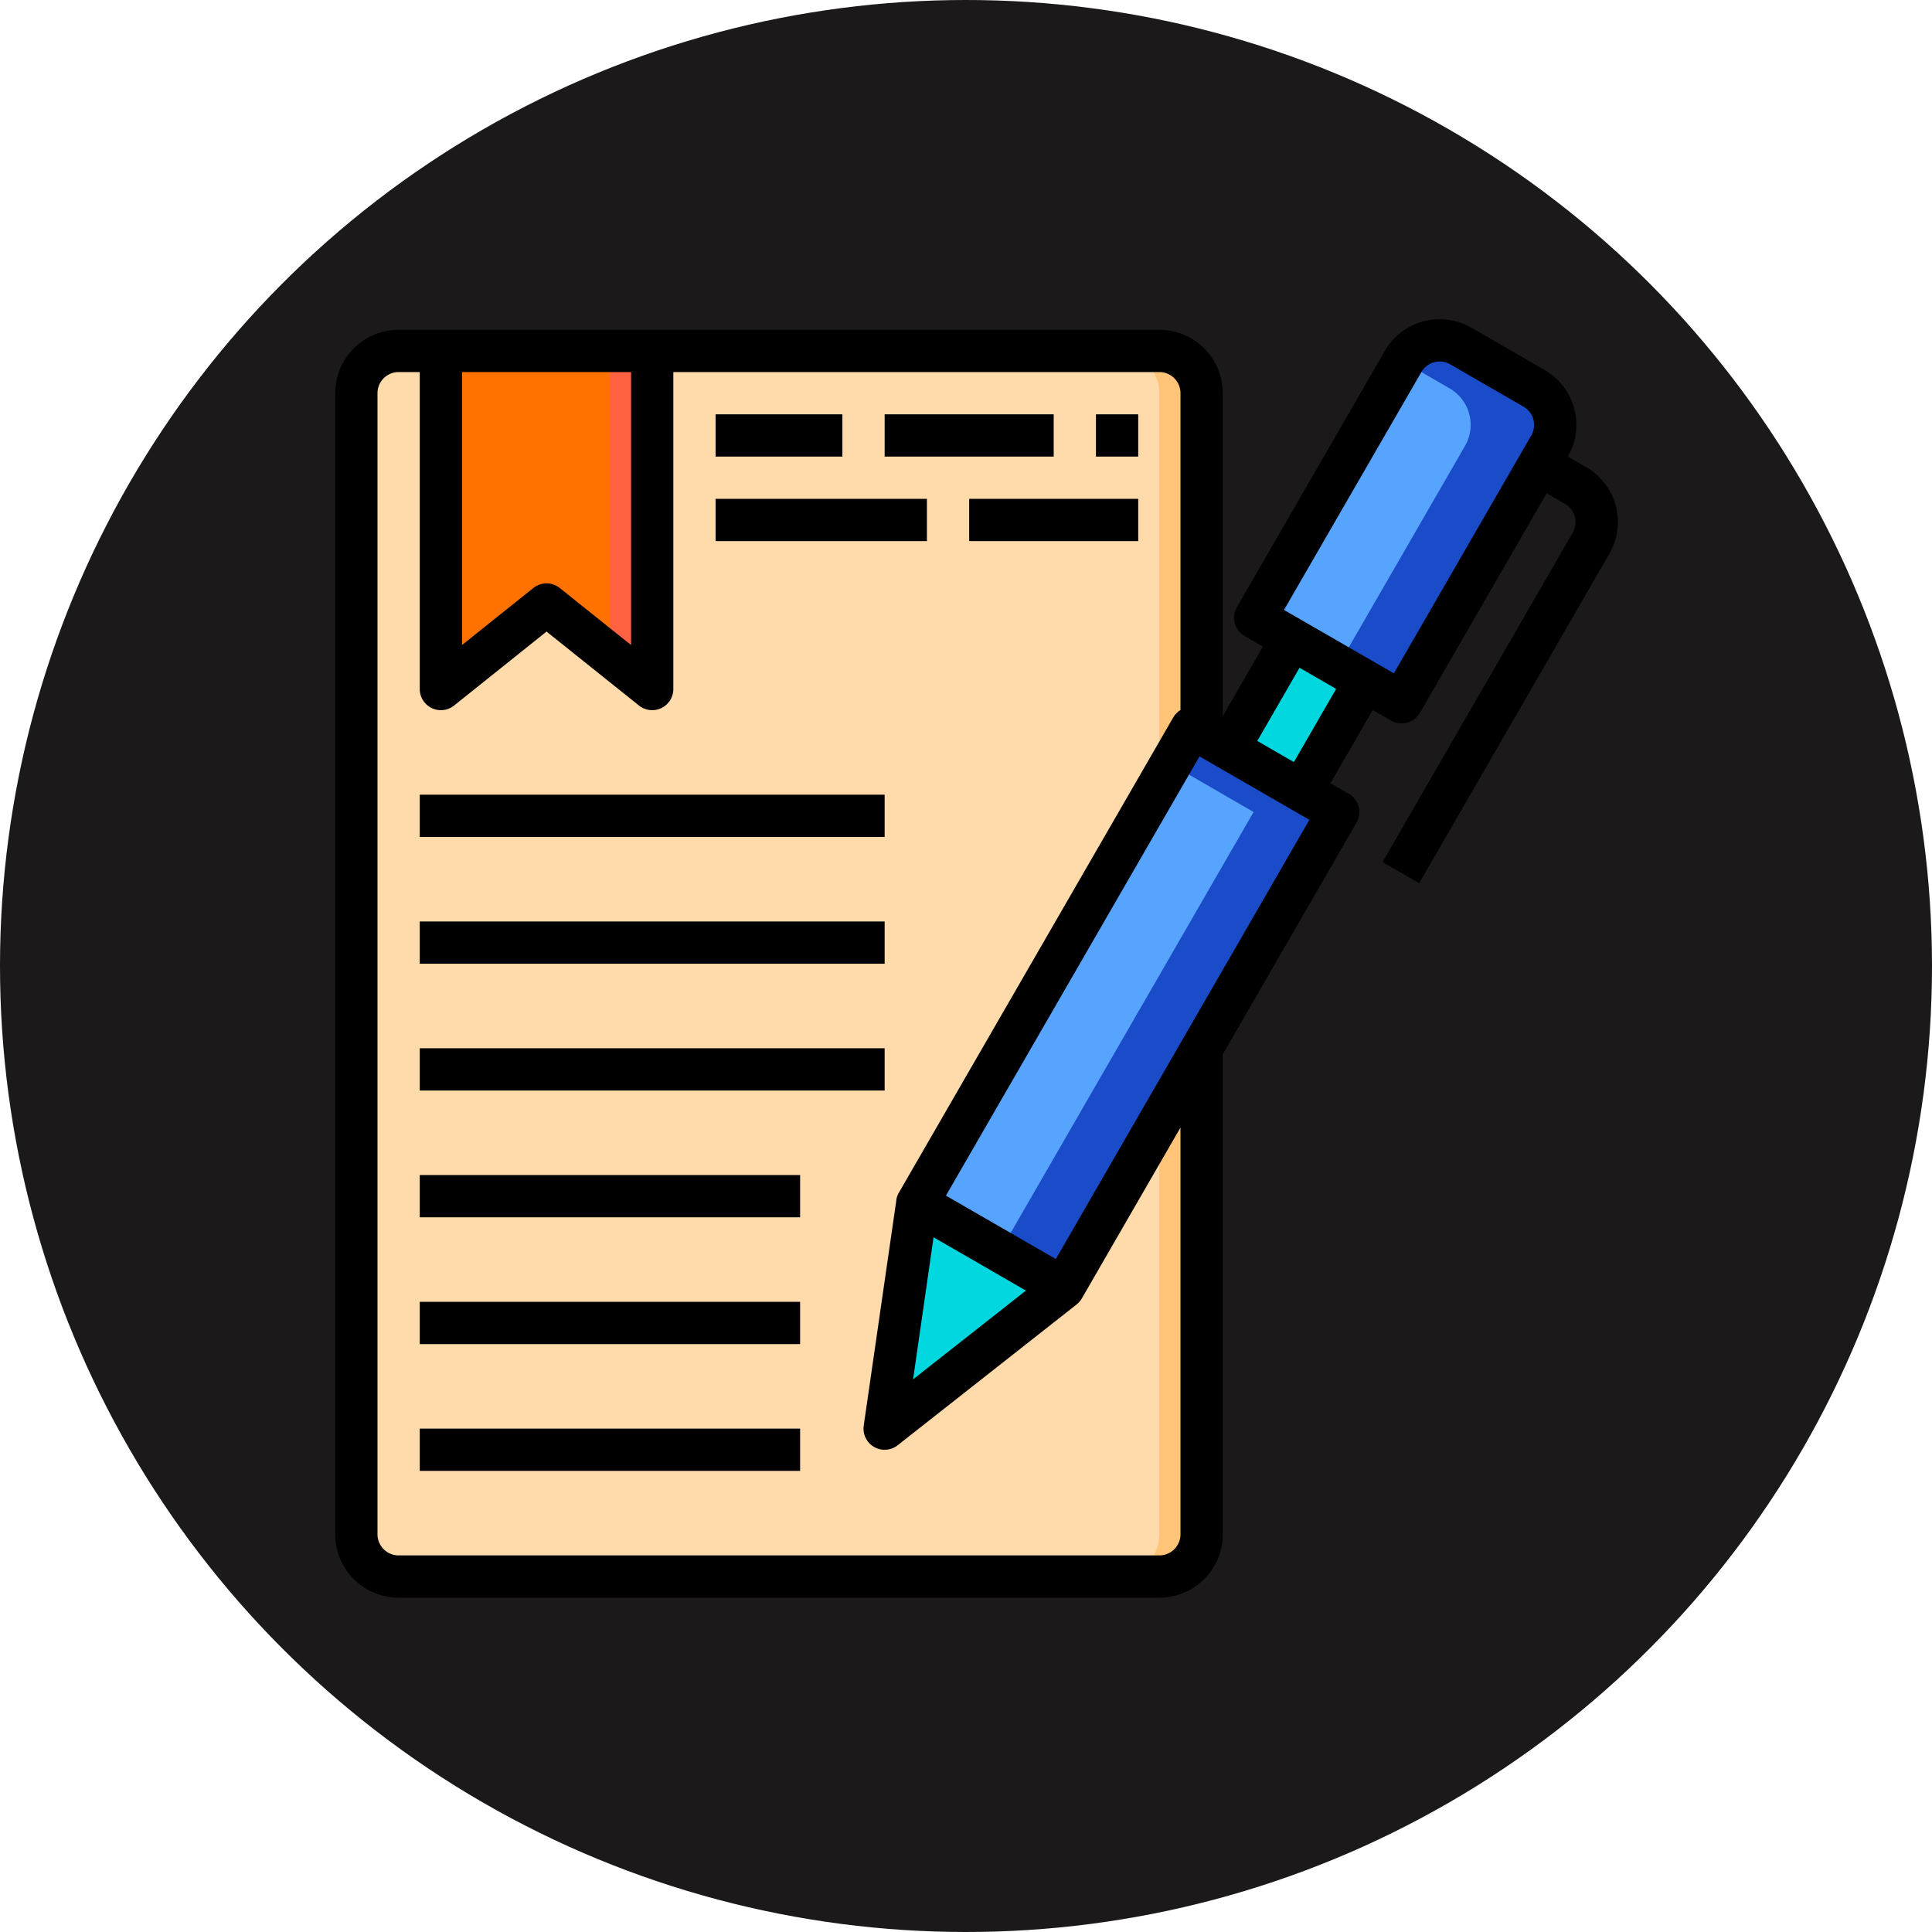
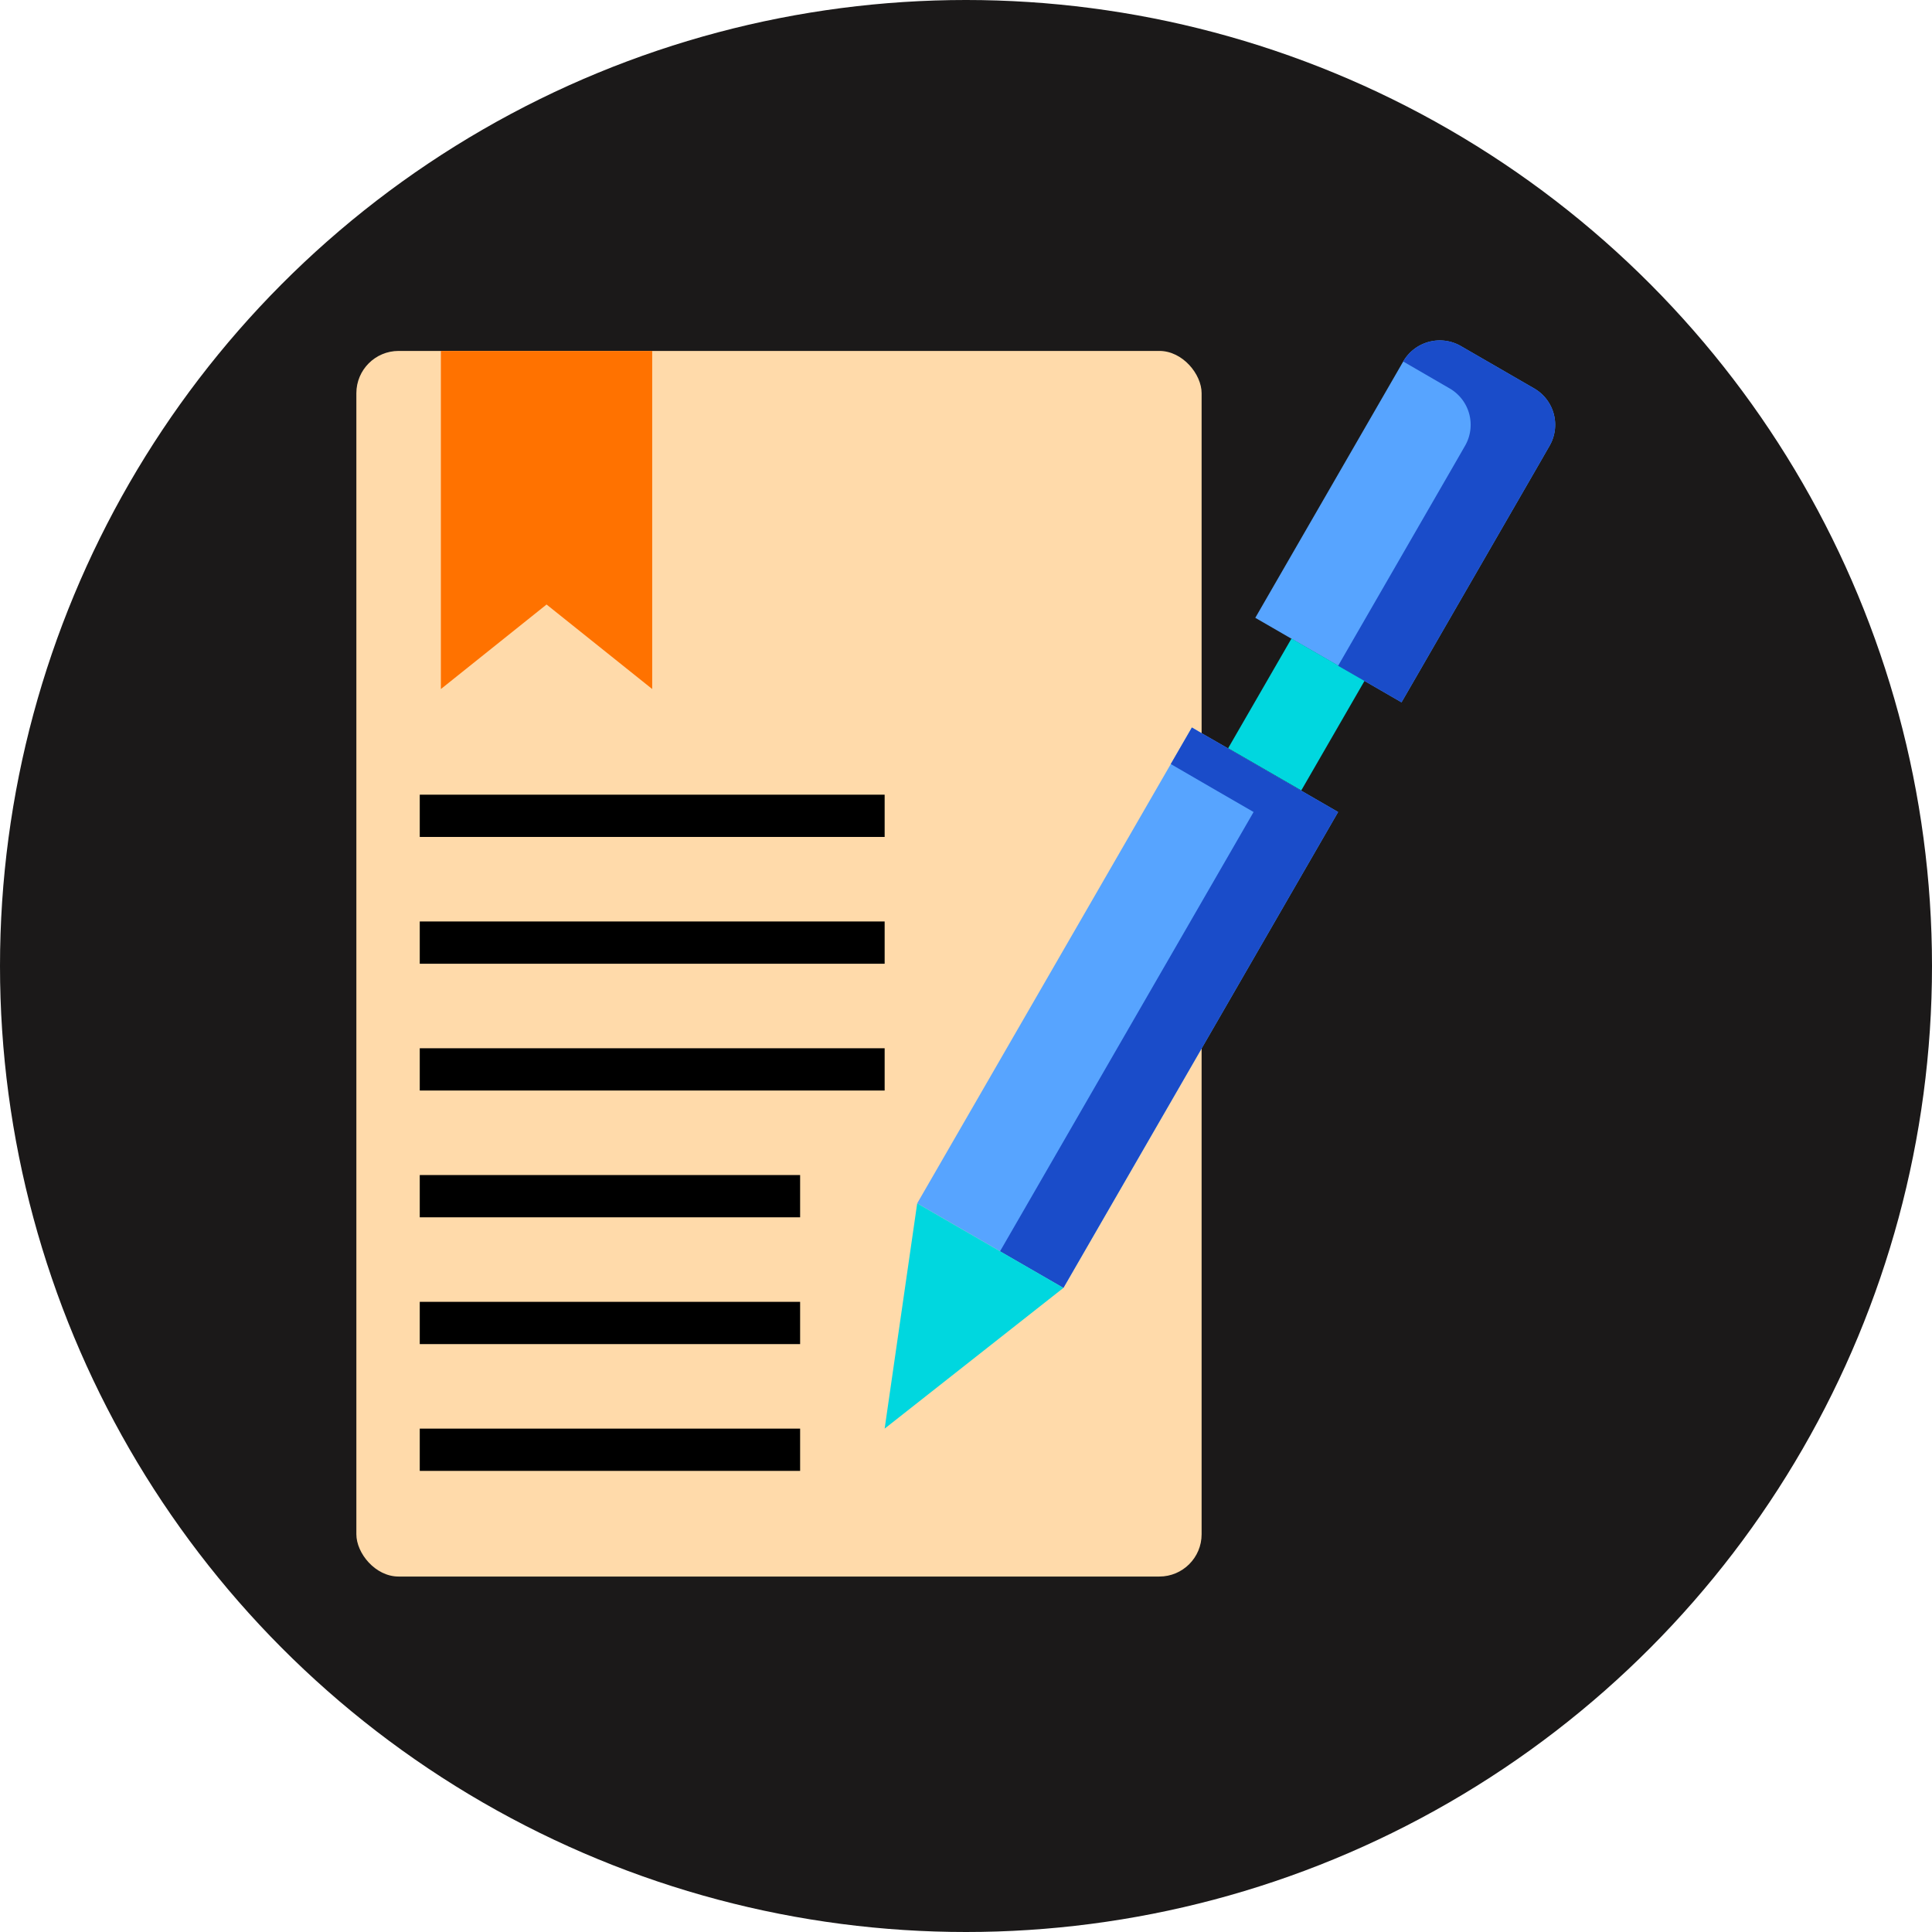
<svg xmlns="http://www.w3.org/2000/svg" width="512" height="512" x="0" y="0" viewBox="0 0 64 64" style="enable-background:new 0 0 512 512" xml:space="preserve" class="">
  <circle r="32" cx="32" cy="32" fill="#1b1919" />
  <g transform="matrix(0.7,0,0,0.7,9.705,9.525)">
    <rect width="40" height="58" x="3" y="3" fill="#ffdaaa" rx="2" data-original="#ffdaaa" class="" />
-     <path fill="#ffc477" d="M43 5v54a2.006 2.006 0 0 1-2 2h-2a2.006 2.006 0 0 0 2-2V5a2.006 2.006 0 0 0-2-2h2a2.006 2.006 0 0 1 2 2z" data-original="#ffc477" />
    <path fill="#ff7200" d="M17 11v8l-5-4-5 4V3h10z" data-original="#ff7956" class="" />
-     <path fill="#ff6243" d="M17 3v16l-2-1.6V3z" data-original="#ff6243" class="" />
    <path fill="#57a4ff" d="M58.73 4.77a1.988 1.988 0 0 1 .73 2.73l-.5.87-6.5 11.26-1.73-1-3.46-2-1.73-1 7-12.13a2 2 0 0 1 2.73-.73z" data-original="#57a4ff" class="" />
    <path fill="#00d7df" d="m44.255 21.802 2.998-5.192 3.46 1.998-2.997 5.192z" data-original="#00d7df" />
    <path fill="#57a4ff" d="M49.46 24.82 43 36.01l-6.54 11.33-6.92-4 13-22.52.46.27 1.27.73 3.46 2z" data-original="#57a4ff" class="" />
    <path fill="#1a4cc9" d="m59.46 7.5-.5.87-6.5 11.26-1.73-1-1.27-.73 5.5-9.53.5-.87a1.988 1.988 0 0 0-.73-2.73L52.54 3.5a2 2 0 0 1 2.73-.73l3.46 2a1.988 1.988 0 0 1 .73 2.73zM49.46 24.82 43 36.01l-6.54 11.33-3-1.73 5.54-9.6 6.46-11.19-1.73-1-2.19-1.27 1-1.73.46.27 1.27.73 3.46 2z" data-original="#2488ff" class="" />
    <path fill="#00d7df" d="M36.46 47.34 28 54l1.54-10.66z" data-original="#00d7df" />
    <path d="M6 24h22v2H6zM6 48h18v2H6zM6 54h18v2H6zM6 30h22v2H6zM6 36h22v2H6zM6 42h18v2H6z" fill="#000000" data-original="#000000" class="" />
-     <path d="m61.2 8.5-.87-.5a3 3 0 0 0-1.1-4.1l-3.464-2A3 3 0 0 0 51.67 3l-7 12.125a1 1 0 0 0 .366 1.366l.866.5L44 20.287V5a3 3 0 0 0-3-3H5a3 3 0 0 0-3 3v54a3 3 0 0 0 3 3h36a3 3 0 0 0 3-3V36.287l6.33-10.964a1 1 0 0 0-.366-1.366l-.866-.5 2-3.464.866.5a1 1 0 0 0 .759.1 1 1 0 0 0 .607-.466l6-10.392.866.5a1 1 0 0 1 .366 1.366l-9 15.588 1.732 1 9-15.588A3 3 0 0 0 61.2 8.5zM8 4h8v12.919l-3.375-2.7a1 1 0 0 0-1.25 0L8 16.919zm34 55a1 1 0 0 1-1 1H5a1 1 0 0 1-1-1V5a1 1 0 0 1 1-1h1v15a1 1 0 0 0 1.625.781l4.375-3.5 4.375 3.5A1 1 0 0 0 18 19V4h23a1 1 0 0 1 1 1v14.994a.989.989 0 0 0-.33.329l-13 22.517a.973.973 0 0 0-.12.358v.018l-1.54 10.641a1 1 0 0 0 1.608.929l8.454-6.652.008-.007a1 1 0 0 0 .249-.284L42 39.751zM30.315 44.945l4.37 2.523-5.339 4.2zm5.785 1.029-5.2-3 12-20.785 5.2 3zm11.266-23.517-1.732-1 2-3.464 1.732 1zm4.732-4.2-5.2-3L53.4 4a1 1 0 0 1 1.366-.365l3.464 2A1 1 0 0 1 58.6 7z" fill="#000000" data-original="#000000" class="" />
-     <path d="M38 6h2v2h-2zM28 6h8v2h-8zM32 10h8v2h-8zM20 6h6v2h-6zM20 10h10v2H20z" fill="#000000" data-original="#000000" class="" />
  </g>
</svg>